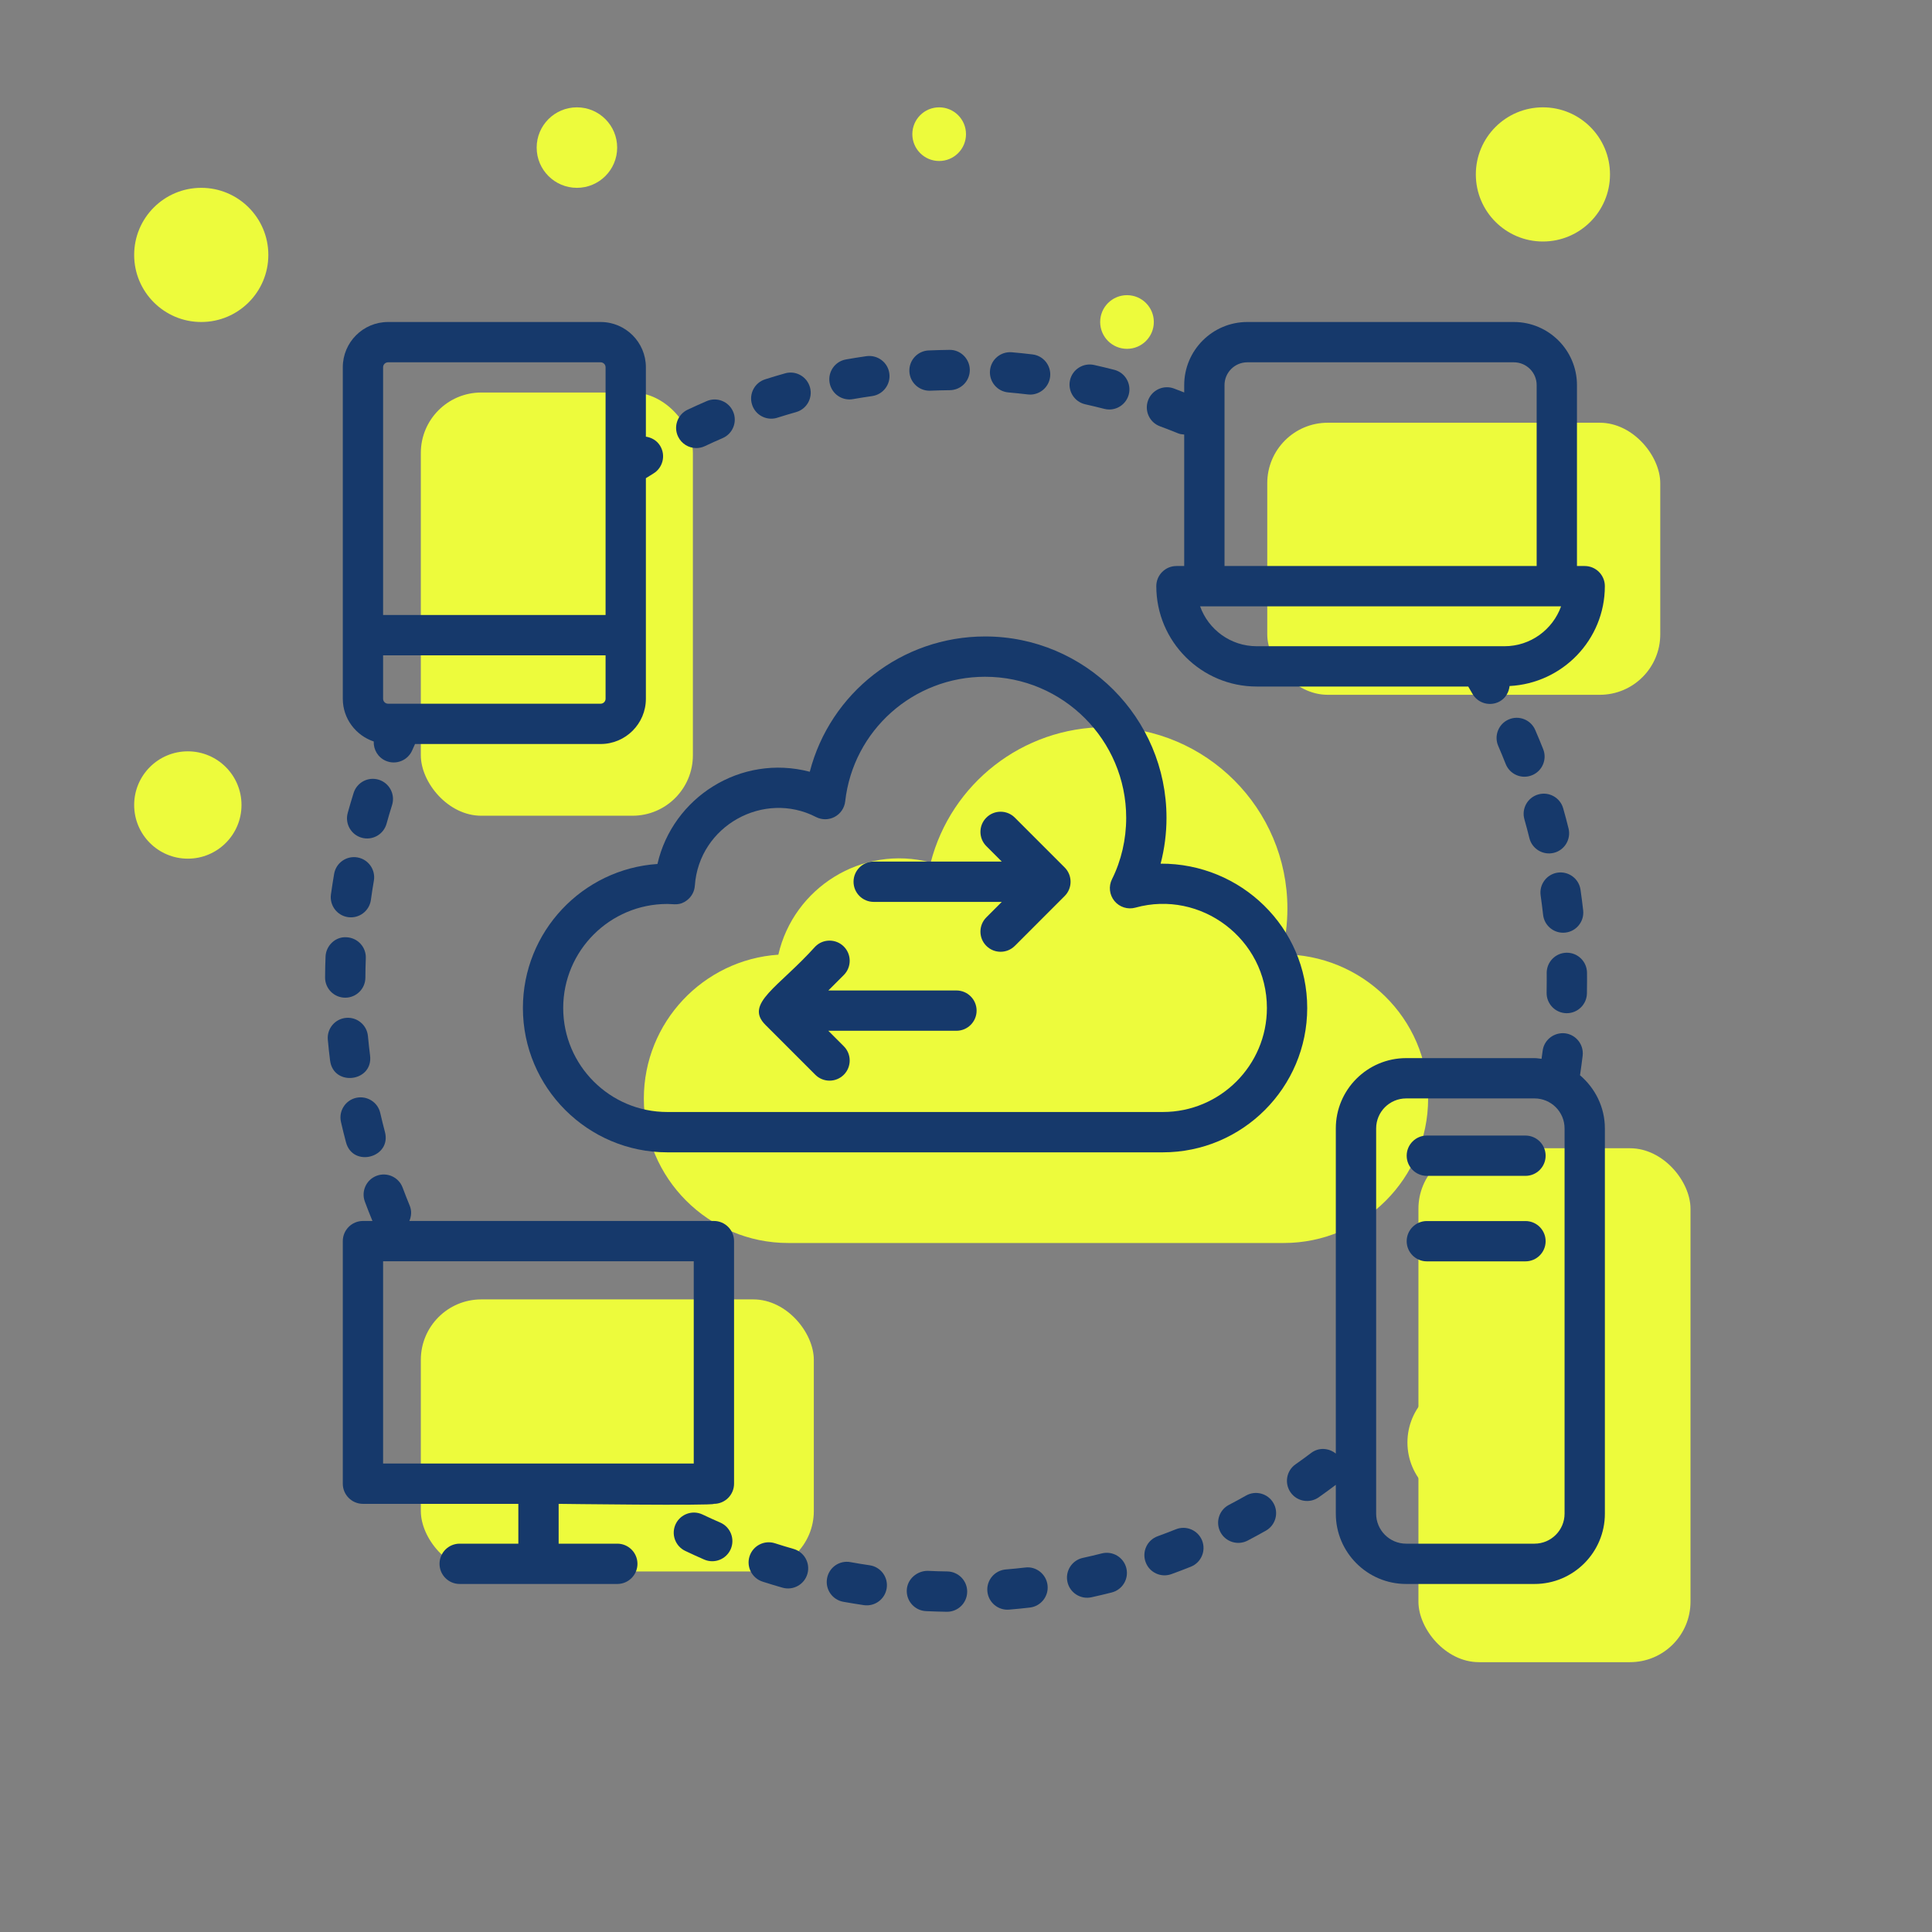
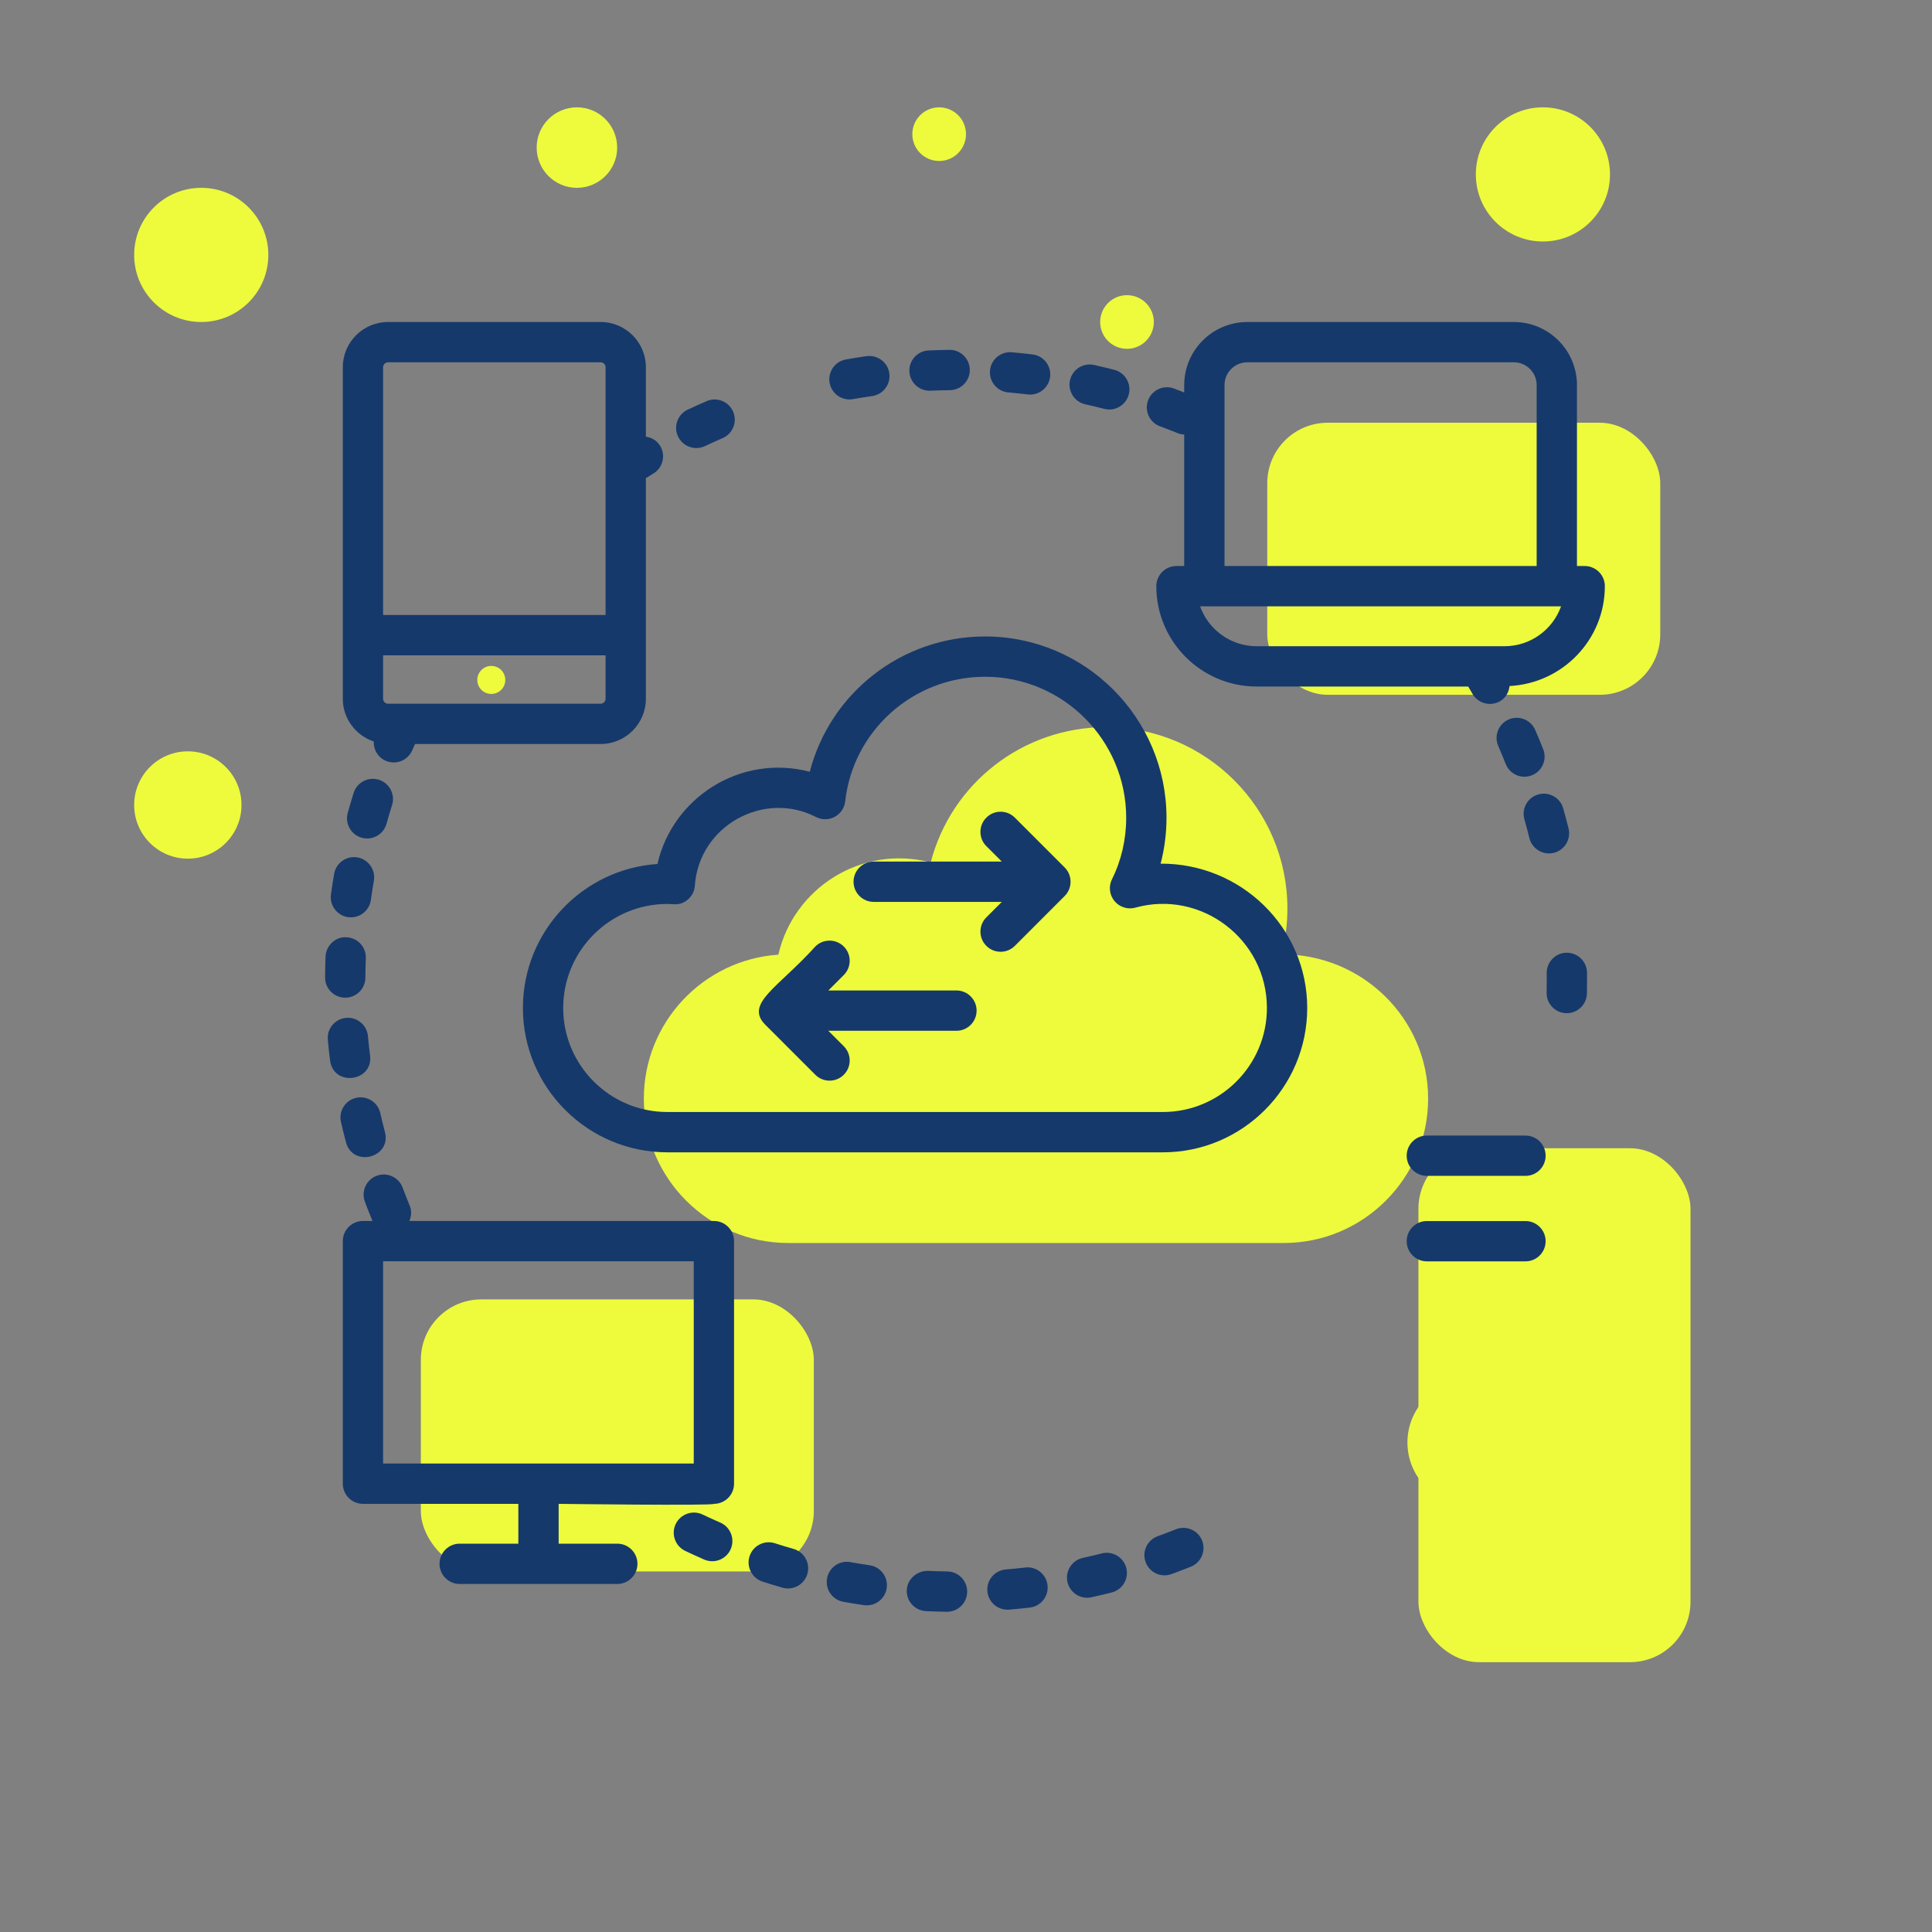
<svg xmlns="http://www.w3.org/2000/svg" width="72" height="72" viewBox="0 0 72 72" fill="none">
  <rect x="0" y="0" width="72" height="72" fill="#808080" stroke="none" />
-   <rect x="15.683" y="14.628" width="10.139" height="15.772" rx="2.253" fill="#EDFB3C" />
  <path d="M47.759 35.566C47.904 35.014 47.978 34.438 47.978 33.858C47.978 30.131 44.946 27.098 41.218 27.098C38.102 27.098 35.442 29.209 34.685 32.141C32.106 31.466 29.573 33.1 29.007 35.578C26.211 35.766 23.994 38.101 23.994 40.944C23.994 43.91 26.407 46.323 29.373 46.323H47.844C50.809 46.323 53.222 43.91 53.222 40.944C53.223 37.95 50.757 35.55 47.759 35.566Z" fill="#EDFB3C" />
  <rect x="15.683" y="48.425" width="14.646" height="10.139" rx="2.253" fill="#EDFB3C" />
  <rect x="47.227" y="15.754" width="14.646" height="10.139" rx="2.253" fill="#EDFB3C" />
  <rect x="52.861" y="42.792" width="10.139" height="19.152" rx="2.253" fill="#EDFB3C" />
  <circle cx="7.5" cy="9.5" r="2.5" fill="#EDFB3C" />
  <circle cx="57.5" cy="6.5" r="2.5" fill="#EDFB3C" />
  <circle cx="35" cy="5" r="1" fill="#EDFB3C" />
  <circle cx="21.5" cy="5.5" r="1.5" fill="#EDFB3C" />
  <circle cx="42" cy="12" r="1" fill="#EDFB3C" />
  <circle cx="7" cy="30" r="2" fill="#EDFB3C" />
  <path d="M43.253 32.186C43.397 31.634 43.472 31.058 43.472 30.479C43.472 26.751 40.439 23.719 36.712 23.719C33.596 23.719 30.936 25.829 30.178 28.761C27.599 28.087 25.067 29.721 24.501 32.198C21.705 32.386 19.487 34.721 19.487 37.565C19.487 40.53 21.901 42.944 24.867 42.944H43.337C46.303 42.944 48.716 40.53 48.716 37.565C48.717 34.57 46.25 32.171 43.253 32.186ZM43.337 41.441H24.867C22.729 41.441 20.989 39.702 20.989 37.565C20.989 35.427 22.729 33.688 24.867 33.688C25.13 33.688 25.331 33.761 25.607 33.546C25.776 33.415 25.881 33.218 25.895 33.005C26.051 30.768 28.47 29.448 30.408 30.447C30.628 30.561 30.889 30.559 31.107 30.442C31.324 30.326 31.471 30.11 31.498 29.864C31.797 27.217 34.038 25.221 36.712 25.221C39.611 25.221 41.97 27.58 41.97 30.479C41.97 31.282 41.787 32.073 41.441 32.765C41.308 33.031 41.344 33.349 41.533 33.579C41.721 33.807 42.026 33.904 42.313 33.825C44.75 33.148 47.214 34.995 47.214 37.565C47.214 39.702 45.475 41.441 43.337 41.441Z" fill="#16396B" />
-   <path d="M52.403 59.03H57.188C58.633 59.03 59.809 57.855 59.809 56.41V42.053C59.809 41.257 59.444 40.551 58.882 40.071C58.918 39.829 58.952 39.587 58.981 39.343C59.029 38.931 58.735 38.558 58.324 38.508C57.912 38.465 57.538 38.754 57.489 39.166C57.477 39.264 57.462 39.361 57.449 39.459C57.362 39.45 57.278 39.433 57.188 39.433H52.403C50.958 39.433 49.782 40.608 49.782 42.053V54.171C49.521 53.96 49.147 53.932 48.867 54.144C48.673 54.29 48.477 54.433 48.279 54.572C47.94 54.81 47.859 55.279 48.097 55.618C48.335 55.958 48.804 56.039 49.144 55.801C49.355 55.652 49.565 55.499 49.771 55.344C49.776 55.34 49.778 55.334 49.782 55.331V56.41C49.782 57.855 50.958 59.03 52.403 59.03ZM51.285 42.053C51.285 41.436 51.786 40.935 52.403 40.935H57.188C57.805 40.935 58.307 41.436 58.307 42.053V56.41C58.307 57.026 57.805 57.528 57.188 57.528H52.403C51.786 57.528 51.285 57.026 51.285 56.41V42.053Z" fill="#16396B" />
  <path d="M53.174 43.821H56.85C57.265 43.821 57.601 43.484 57.601 43.07C57.601 42.655 57.265 42.319 56.85 42.319H53.174C52.76 42.319 52.423 42.655 52.423 43.07C52.423 43.484 52.76 43.821 53.174 43.821Z" fill="#16396B" />
  <path d="M53.174 47.007H56.85C57.265 47.007 57.601 46.67 57.601 46.256C57.601 45.841 57.265 45.505 56.85 45.505H53.174C52.76 45.505 52.423 45.841 52.423 46.256C52.423 46.67 52.76 47.007 53.174 47.007Z" fill="#16396B" />
  <path d="M54.795 51.413C53.502 51.413 52.451 52.465 52.451 53.757C52.451 55.05 53.502 56.101 54.795 56.101C56.087 56.101 57.139 55.05 57.139 53.757C57.139 52.465 56.087 51.413 54.795 51.413ZM54.795 54.599C54.331 54.599 53.953 54.221 53.953 53.757C53.953 53.293 54.331 52.916 54.795 52.916C55.259 52.916 55.637 53.293 55.637 53.757C55.637 54.221 55.259 54.599 54.795 54.599Z" fill="#EDFB3C" />
  <path d="M59.057 21.094H58.769V14.352C58.769 13.055 57.714 12 56.417 12H46.484C45.187 12 44.132 13.055 44.132 14.352V14.626C44.004 14.577 43.878 14.525 43.749 14.478C43.361 14.334 42.928 14.533 42.785 14.922C42.641 15.312 42.84 15.744 43.229 15.887C43.456 15.971 43.682 16.059 43.906 16.15C43.98 16.18 44.056 16.188 44.132 16.194V21.094H43.843C43.428 21.094 43.092 21.43 43.092 21.845C43.092 23.907 44.77 25.585 46.833 25.585H54.717C54.767 25.674 54.82 25.76 54.87 25.849C55.073 26.214 55.533 26.339 55.892 26.138C56.111 26.015 56.231 25.798 56.258 25.566C58.23 25.465 59.808 23.842 59.808 21.845C59.808 21.43 59.472 21.094 59.057 21.094ZM45.634 14.352C45.634 13.883 46.015 13.502 46.484 13.502H56.417C56.886 13.502 57.267 13.883 57.267 14.352V21.094H45.634V14.352ZM56.068 24.083H46.833C45.862 24.083 45.033 23.462 44.724 22.596H44.883H58.018H58.177C57.867 23.462 57.039 24.083 56.068 24.083Z" fill="#16396B" />
  <path d="M12.775 13.686V26.041C12.775 26.783 13.261 27.408 13.928 27.633C13.916 27.935 14.084 28.228 14.379 28.354C14.763 28.518 15.203 28.337 15.364 27.957C15.398 27.88 15.433 27.804 15.467 27.727H22.384C23.314 27.727 24.07 26.971 24.07 26.041V17.821C24.162 17.764 24.253 17.705 24.346 17.649C24.702 17.436 24.818 16.975 24.604 16.619C24.484 16.418 24.284 16.305 24.07 16.273V13.686C24.07 12.756 23.314 12 22.384 12H14.461C13.531 12 12.775 12.756 12.775 13.686ZM22.568 26.041C22.568 26.143 22.485 26.225 22.384 26.225H14.461C14.36 26.225 14.277 26.142 14.277 26.041V24.422H22.568V26.041ZM22.568 13.686V22.92H14.277V13.686C14.277 13.585 14.36 13.502 14.461 13.502H22.384C22.485 13.502 22.568 13.585 22.568 13.686Z" fill="#16396B" />
-   <path d="M18.309 25.861C18.597 25.861 18.831 25.628 18.831 25.339C18.831 25.051 18.597 24.817 18.309 24.817C18.02 24.817 17.787 25.051 17.787 25.339C17.787 25.628 18.02 25.861 18.309 25.861Z" fill="#EDFB3C" />
-   <path d="M58.051 32.52C57.641 32.579 57.356 32.96 57.415 33.371C57.449 33.61 57.48 33.851 57.507 34.093C57.55 34.477 57.875 34.76 58.252 34.76C58.704 34.76 59.05 34.368 59 33.925C58.971 33.667 58.938 33.411 58.901 33.157C58.842 32.746 58.46 32.463 58.051 32.52Z" fill="#16396B" />
+   <path d="M18.309 25.861C18.597 25.861 18.831 25.628 18.831 25.339C18.831 25.051 18.597 24.817 18.309 24.817C18.02 24.817 17.787 25.051 17.787 25.339C17.787 25.628 18.02 25.861 18.309 25.861" fill="#EDFB3C" />
  <path d="M58.374 37.759H58.389C58.797 37.759 59.132 37.432 59.14 37.022C59.148 36.606 59.143 36.418 59.143 36.248C59.138 35.836 58.803 35.505 58.392 35.505C58.389 35.505 58.386 35.505 58.384 35.505C57.969 35.51 57.637 35.85 57.641 36.265C57.641 36.377 57.645 36.631 57.638 36.993C57.63 37.408 57.96 37.751 58.374 37.759Z" fill="#16396B" />
  <path d="M57.213 27.203C57.048 26.822 56.607 26.647 56.225 26.812C55.845 26.977 55.67 27.42 55.835 27.8C55.931 28.022 56.024 28.246 56.113 28.472C56.265 28.855 56.699 29.048 57.088 28.893C57.474 28.741 57.663 28.304 57.51 27.919C57.414 27.678 57.316 27.439 57.213 27.203Z" fill="#16396B" />
  <path d="M58.255 30.123C58.142 29.724 57.726 29.493 57.328 29.606C56.929 29.719 56.697 30.134 56.81 30.533C56.876 30.765 56.938 30.999 56.996 31.234C57.097 31.642 57.509 31.881 57.906 31.783C58.308 31.684 58.554 31.277 58.455 30.874C58.393 30.622 58.326 30.371 58.255 30.123Z" fill="#16396B" />
  <path d="M34.578 58.541C34.182 58.536 33.812 58.842 33.793 59.256C33.773 59.67 34.093 60.022 34.508 60.042C34.765 60.054 35.023 60.062 35.282 60.066H35.294C35.703 60.066 36.038 59.737 36.044 59.325C36.05 58.911 35.719 58.57 35.304 58.563C35.061 58.56 34.819 58.553 34.578 58.541Z" fill="#16396B" />
  <path d="M37.482 58.489C37.069 58.524 36.761 58.887 36.796 59.3C36.831 59.719 37.201 60.021 37.606 59.986C37.865 59.965 38.123 59.939 38.38 59.909C38.791 59.861 39.087 59.488 39.039 59.076C38.991 58.663 38.613 58.364 38.206 58.417C37.965 58.445 37.724 58.469 37.482 58.489Z" fill="#16396B" />
  <path d="M12.893 42.566C13.146 43.527 14.599 43.144 14.345 42.183C14.283 41.949 14.225 41.714 14.171 41.477C14.079 41.073 13.676 40.823 13.271 40.913C12.867 41.006 12.614 41.409 12.707 41.813C12.765 42.066 12.826 42.317 12.893 42.566Z" fill="#16396B" />
  <path d="M31.695 58.216C31.284 58.14 30.895 58.413 30.822 58.821C30.748 59.23 31.019 59.62 31.427 59.694C31.681 59.739 31.936 59.781 32.193 59.819C32.596 59.879 32.984 59.601 33.045 59.184C33.105 58.774 32.821 58.393 32.41 58.333C32.17 58.298 31.932 58.259 31.695 58.216Z" fill="#16396B" />
  <path d="M12.452 32.567C12.409 32.821 12.369 33.076 12.333 33.333C12.277 33.743 12.563 34.123 12.974 34.18C13.385 34.236 13.764 33.95 13.822 33.539C13.855 33.298 13.892 33.059 13.933 32.821C14.003 32.412 13.728 32.023 13.319 31.953C12.907 31.883 12.522 32.159 12.452 32.567Z" fill="#16396B" />
  <path d="M43.821 56.992C43.597 57.082 43.371 57.168 43.143 57.251C42.753 57.392 42.551 57.823 42.693 58.213C42.834 58.603 43.264 58.805 43.655 58.663C43.899 58.575 44.141 58.482 44.381 58.386C44.765 58.231 44.952 57.794 44.798 57.409C44.643 57.025 44.206 56.838 43.821 56.992Z" fill="#16396B" />
  <path d="M13.791 39.333C13.761 39.093 13.735 38.853 13.712 38.611C13.674 38.198 13.305 37.894 12.895 37.933C12.482 37.971 12.178 38.336 12.217 38.749C12.24 39.008 12.268 39.266 12.301 39.522C12.427 40.508 13.916 40.319 13.791 39.333Z" fill="#16396B" />
-   <path d="M46.437 55.735C46.226 55.855 46.014 55.97 45.799 56.082C45.431 56.274 45.289 56.727 45.48 57.095C45.673 57.465 46.13 57.604 46.494 57.414C46.724 57.294 46.951 57.17 47.176 57.043C47.537 56.839 47.664 56.38 47.46 56.02C47.257 55.659 46.797 55.531 46.437 55.735Z" fill="#16396B" />
  <path d="M12.115 36.427C12.113 36.841 12.448 37.179 12.863 37.181H12.866C13.279 37.181 13.615 36.847 13.617 36.433C13.618 36.19 13.623 35.949 13.633 35.708C13.648 35.293 13.325 34.945 12.911 34.929C12.504 34.9 12.148 35.237 12.132 35.651C12.122 35.908 12.116 36.167 12.115 36.427Z" fill="#16396B" />
  <path d="M41.061 57.891C40.827 57.951 40.591 58.006 40.354 58.058C39.949 58.146 39.692 58.547 39.78 58.952C39.869 59.359 40.271 59.614 40.674 59.526C40.928 59.47 41.18 59.411 41.43 59.347C41.833 59.245 42.076 58.836 41.974 58.434C41.871 58.032 41.464 57.79 41.061 57.891Z" fill="#16396B" />
  <path d="M28.88 57.513C28.484 57.385 28.062 57.602 27.934 57.997C27.807 58.392 28.024 58.815 28.419 58.943C28.664 59.022 28.912 59.097 29.161 59.168C29.559 59.282 29.976 59.052 30.09 58.652C30.204 58.253 29.973 57.838 29.574 57.724C29.341 57.657 29.109 57.587 28.88 57.513Z" fill="#16396B" />
  <path d="M26.843 56.742C26.62 56.646 26.4 56.545 26.183 56.442C25.81 56.264 25.36 56.422 25.181 56.797C25.003 57.171 25.162 57.619 25.537 57.798C25.77 57.909 26.005 58.016 26.243 58.12C26.626 58.286 27.067 58.109 27.232 57.731C27.397 57.351 27.223 56.908 26.843 56.742Z" fill="#16396B" />
  <path d="M13.178 29.552C13.101 29.798 13.028 30.046 12.959 30.295C12.848 30.695 13.082 31.109 13.481 31.22C13.883 31.332 14.296 31.095 14.406 30.697C14.471 30.463 14.539 30.231 14.612 30C14.735 29.604 14.514 29.183 14.119 29.059C13.721 28.935 13.302 29.156 13.178 29.552Z" fill="#16396B" />
-   <path d="M28.742 15.603C28.818 15.603 28.895 15.591 28.97 15.567C29.2 15.494 29.432 15.425 29.665 15.359C30.065 15.247 30.297 14.832 30.185 14.433C30.073 14.034 29.66 13.799 29.259 13.913C29.009 13.983 28.761 14.057 28.515 14.136C28.12 14.261 27.901 14.684 28.027 15.079C28.128 15.399 28.424 15.603 28.742 15.603Z" fill="#16396B" />
  <path d="M34.672 14.56C34.913 14.55 35.155 14.544 35.398 14.541C35.813 14.537 36.146 14.197 36.142 13.782C36.137 13.368 35.793 13.029 35.383 13.039C35.124 13.042 34.865 13.049 34.608 13.06C34.194 13.077 33.872 13.427 33.89 13.842C33.907 14.246 34.24 14.561 34.64 14.561C34.651 14.561 34.662 14.561 34.672 14.56Z" fill="#16396B" />
  <path d="M31.787 14.874C32.026 14.833 32.265 14.794 32.506 14.76C32.916 14.7 33.201 14.319 33.142 13.909C33.083 13.498 32.702 13.218 32.291 13.273C32.035 13.31 31.78 13.35 31.527 13.395C31.118 13.467 30.846 13.856 30.917 14.265C30.982 14.63 31.298 14.886 31.656 14.886C31.7 14.886 31.743 14.882 31.787 14.874Z" fill="#16396B" />
  <path d="M41.152 15.237C41.215 15.253 41.278 15.261 41.34 15.261C41.674 15.261 41.979 15.036 42.067 14.697C42.17 14.295 41.928 13.886 41.527 13.782C41.277 13.718 41.026 13.657 40.773 13.601C40.369 13.512 39.967 13.765 39.876 14.17C39.786 14.575 40.041 14.977 40.445 15.067C40.682 15.12 40.918 15.177 41.152 15.237Z" fill="#16396B" />
  <path d="M38.3 14.699C38.33 14.703 38.36 14.705 38.39 14.705C38.765 14.705 39.089 14.425 39.135 14.043C39.184 13.631 38.89 13.257 38.478 13.208C38.222 13.177 37.966 13.15 37.708 13.128C37.295 13.093 36.93 13.397 36.894 13.81C36.858 14.223 37.163 14.588 37.576 14.624C37.818 14.645 38.06 14.671 38.3 14.699Z" fill="#16396B" />
  <path d="M25.948 16.698C26.055 16.698 26.164 16.675 26.267 16.627C26.486 16.523 26.707 16.424 26.931 16.327C27.311 16.163 27.486 15.72 27.321 15.34C27.157 14.959 26.714 14.784 26.334 14.949C26.096 15.052 25.861 15.158 25.628 15.267C25.253 15.444 25.091 15.891 25.268 16.266C25.396 16.538 25.666 16.698 25.948 16.698Z" fill="#16396B" />
  <path d="M37.82 30.471C37.527 30.177 37.052 30.177 36.758 30.471C36.465 30.764 36.465 31.239 36.758 31.533L37.334 32.109H32.561C32.146 32.109 31.809 32.445 31.809 32.86C31.809 33.275 32.146 33.611 32.561 33.611H37.334L36.758 34.188C36.465 34.481 36.465 34.957 36.758 35.25C37.051 35.543 37.527 35.543 37.82 35.25L39.678 33.391C39.972 33.098 39.968 32.619 39.678 32.329L37.82 30.471Z" fill="#16396B" />
  <path d="M35.643 36.912H30.87L31.446 36.336C31.739 36.043 31.739 35.567 31.446 35.274C31.152 34.981 30.677 34.981 30.384 35.274C29.014 36.799 27.73 37.4 28.525 38.194L30.384 40.053C30.677 40.346 31.152 40.346 31.446 40.053C31.739 39.76 31.739 39.284 31.446 38.991L30.869 38.414H35.643C36.058 38.414 36.395 38.078 36.395 37.663C36.395 37.248 36.058 36.912 35.643 36.912Z" fill="#16396B" />
  <path d="M27.356 46.253C27.356 45.839 27.019 45.502 26.605 45.502C22.82 45.502 19.035 45.502 15.256 45.502C15.331 45.325 15.349 45.125 15.27 44.934C15.178 44.71 15.09 44.485 15.005 44.259C14.861 43.87 14.427 43.672 14.039 43.817C13.65 43.962 13.453 44.395 13.598 44.783C13.688 45.025 13.782 45.265 13.88 45.502H13.526C13.112 45.502 12.775 45.839 12.775 46.253V55.293C12.775 55.707 13.112 56.044 13.526 56.044H19.317V57.528H17.131C16.716 57.528 16.38 57.864 16.38 58.279C16.38 58.694 16.716 59.03 17.131 59.03H23.005C23.419 59.03 23.756 58.694 23.756 58.279C23.756 57.864 23.419 57.528 23.005 57.528H20.819V56.044C20.819 56.044 26.563 56.119 26.605 56.044C27.019 56.044 27.356 55.707 27.356 55.293C27.356 50.209 27.356 51.318 27.356 46.253ZM14.277 54.542V47.004H25.168H25.854V54.542C21.923 54.542 18.517 54.542 14.277 54.542Z" fill="#16396B" />
</svg>